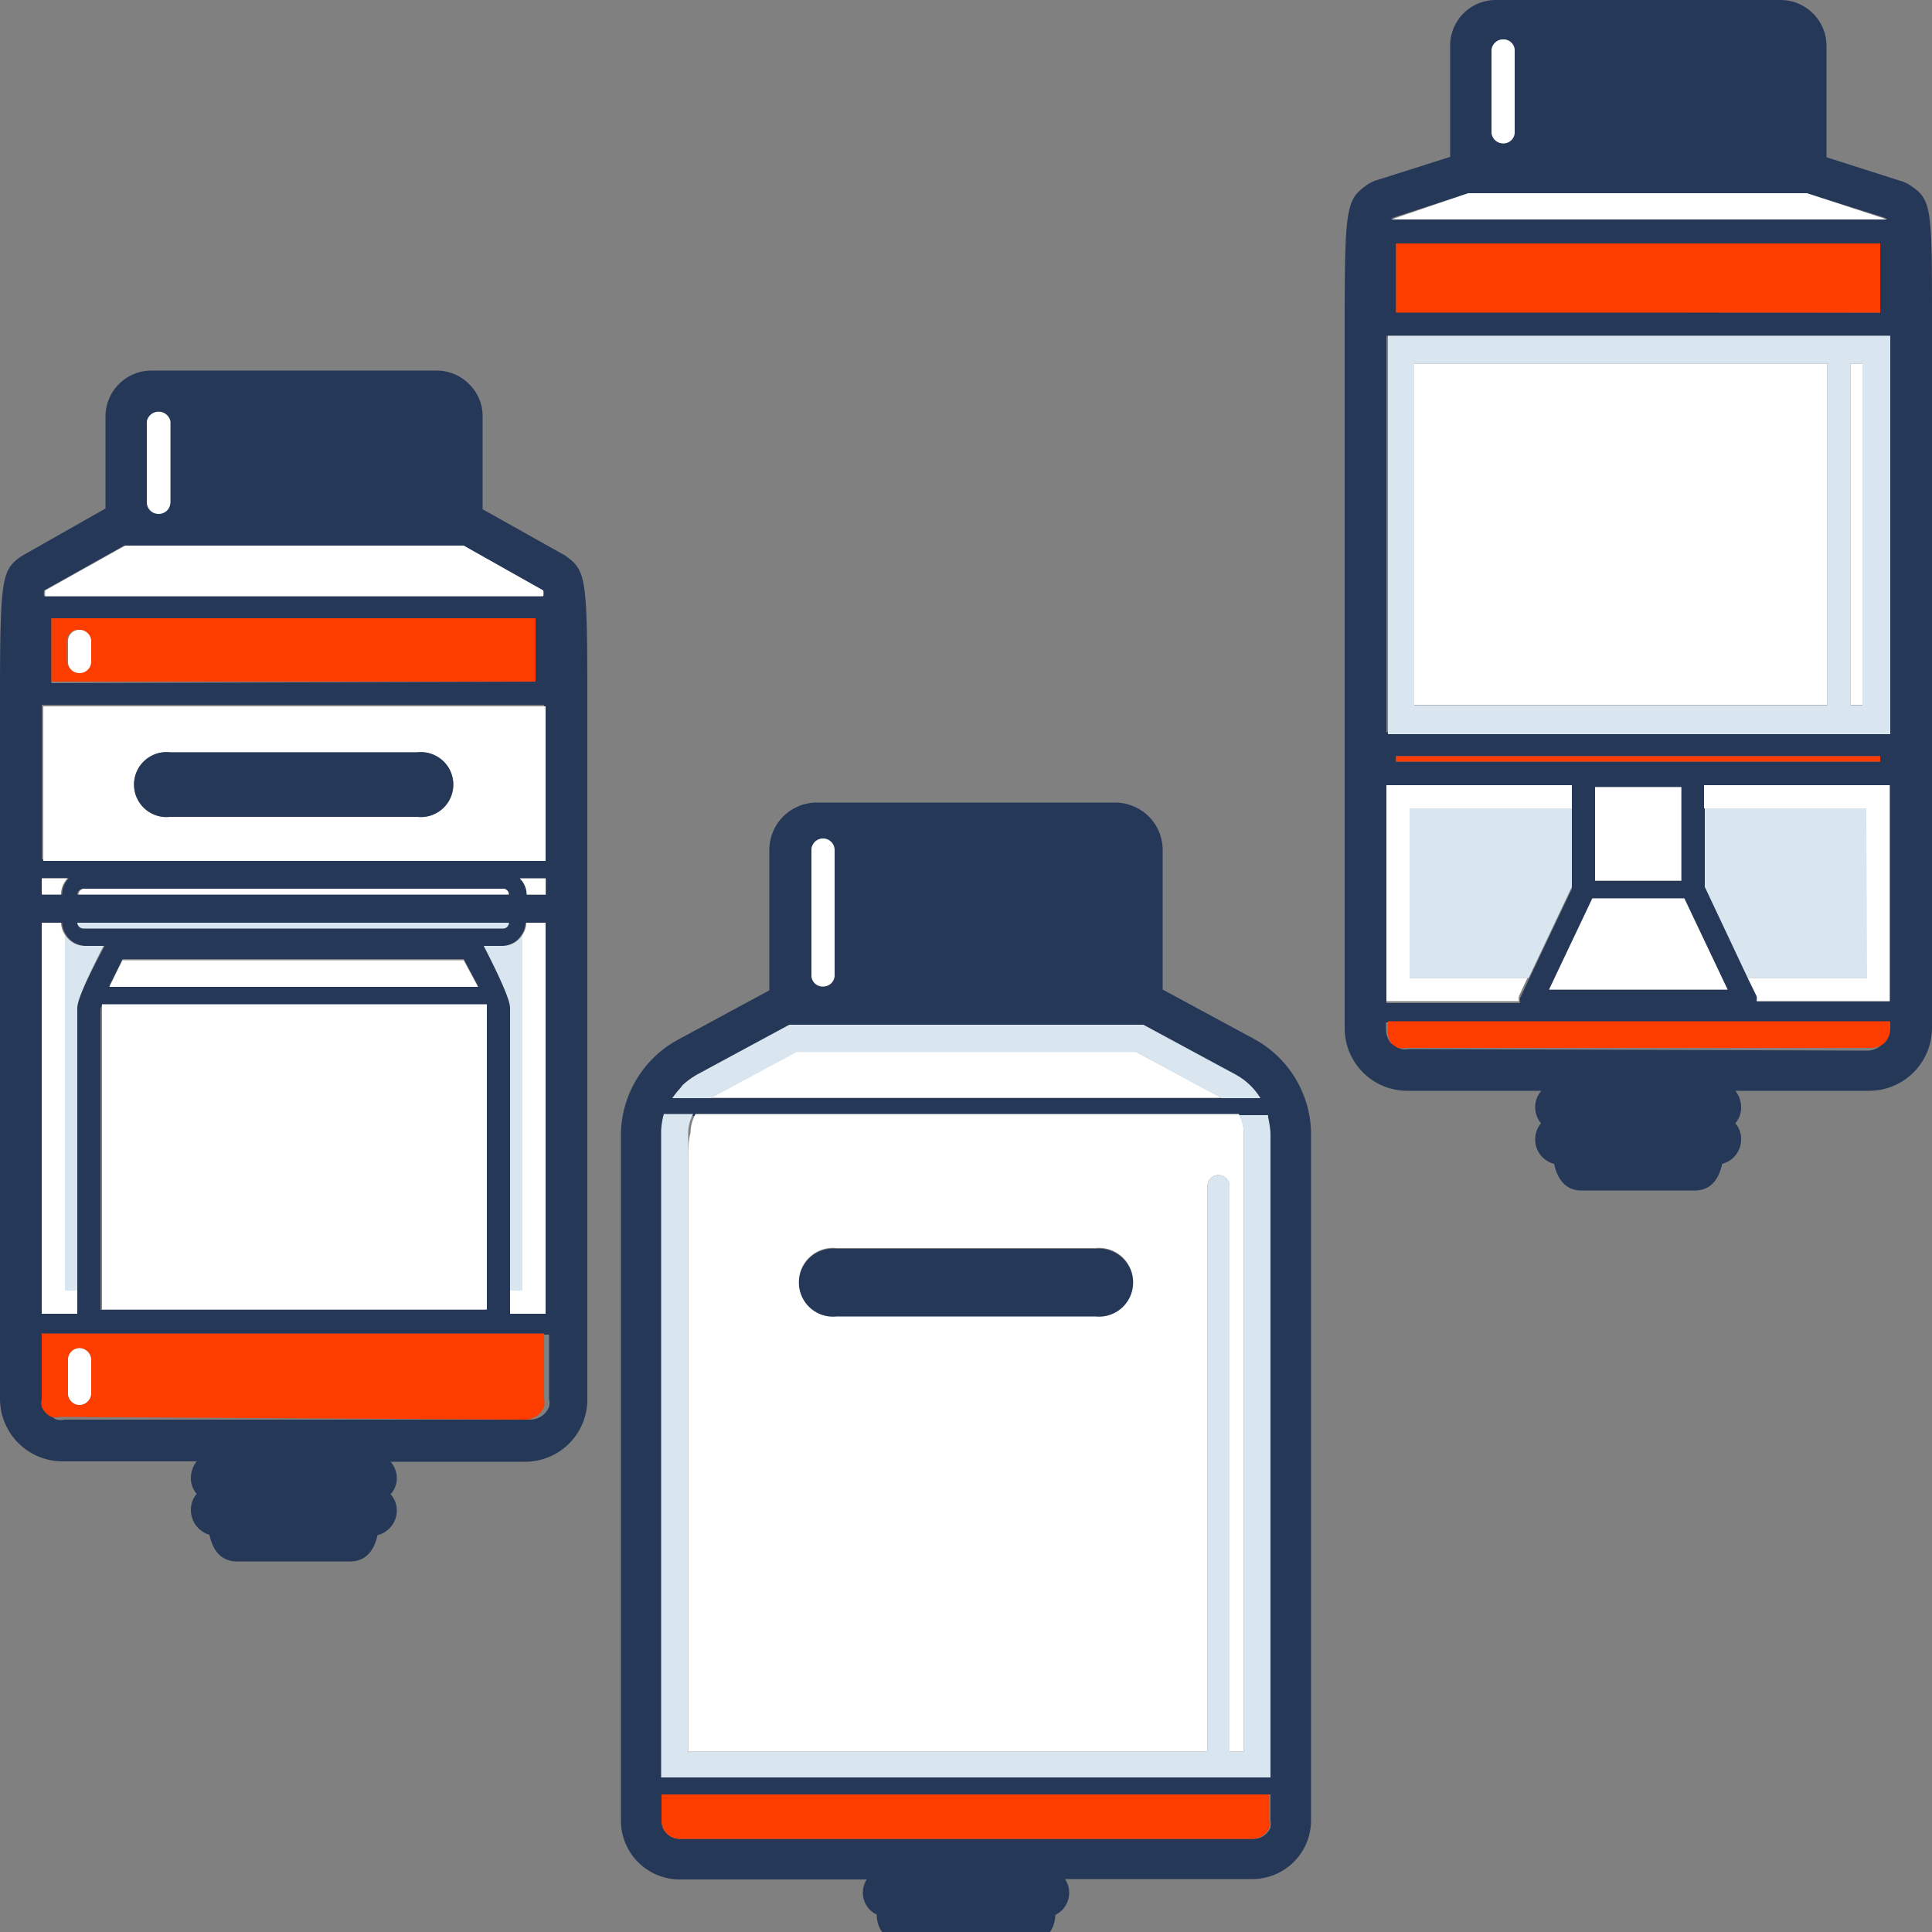
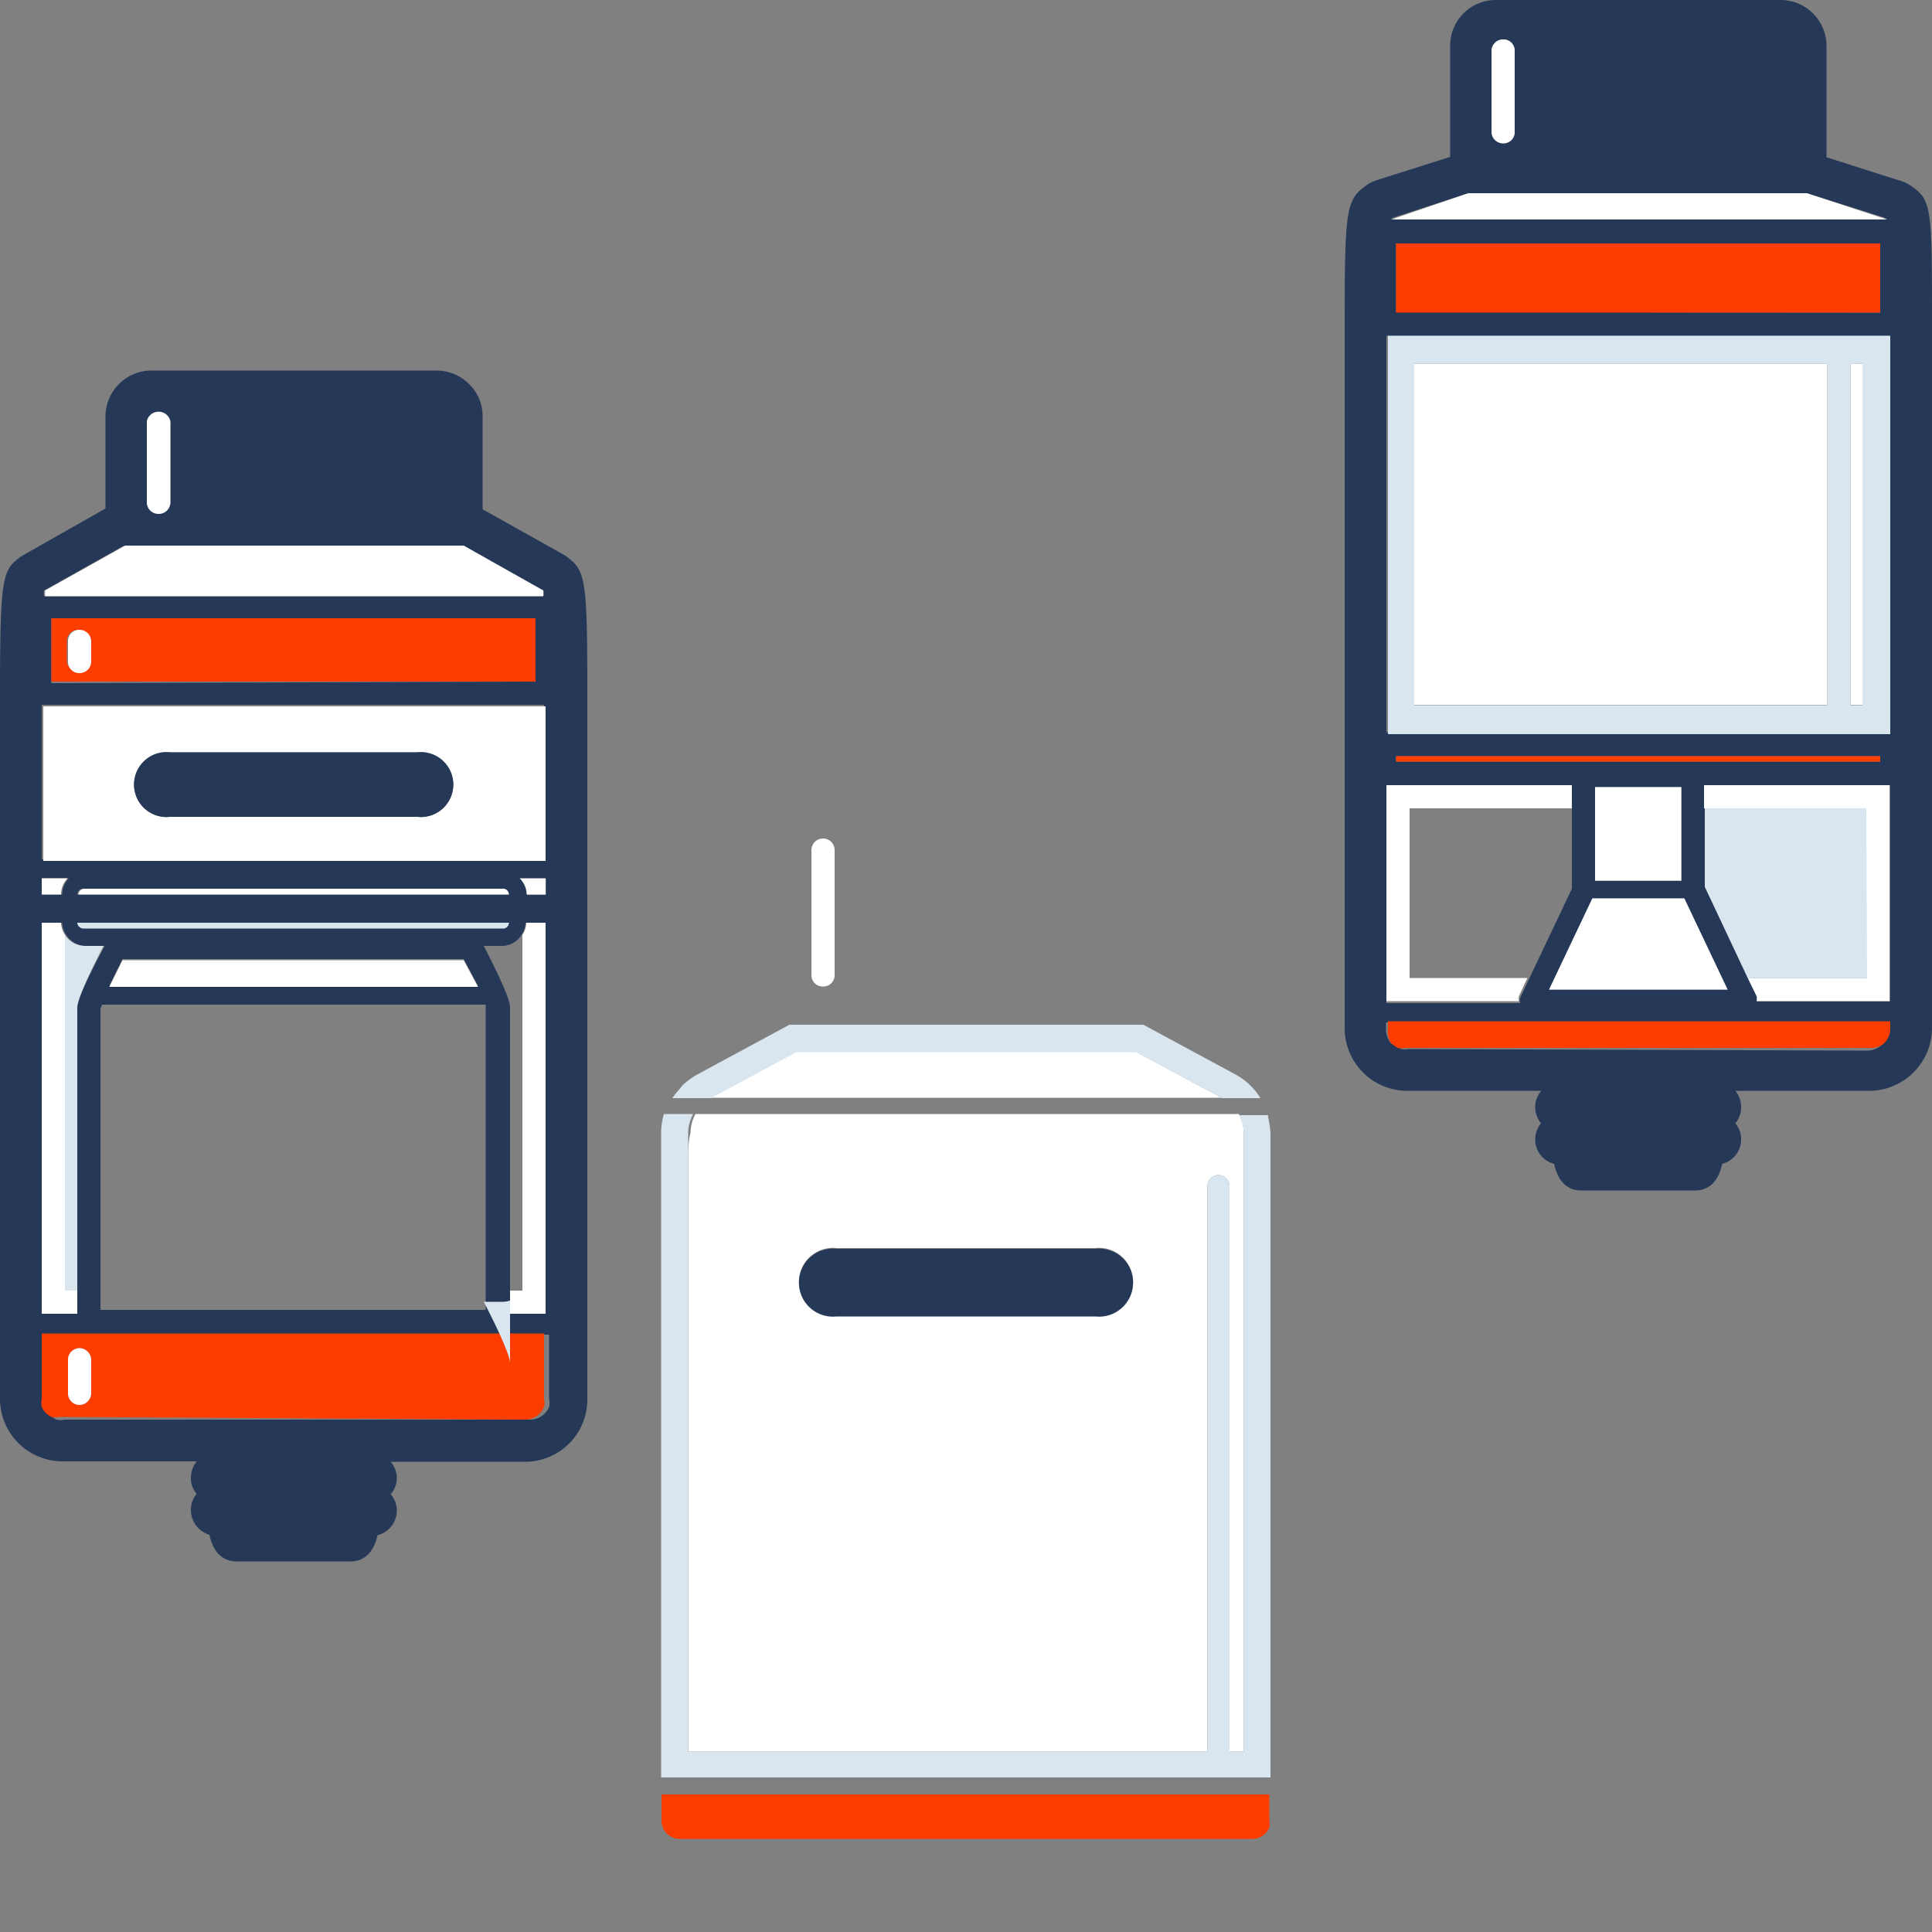
<svg xmlns="http://www.w3.org/2000/svg" id="Layer_1" data-name="Layer 1" viewBox="0 0 50 50">
  <rect x="0" y="0" width="50" height="50" fill="#808080" stroke="none" />
  <defs>
    <style>.cls-1{fill:#253858;}.cls-2{fill:#fff;}.cls-3{fill:#dae6ef;}.cls-4{fill:#fd3c00;}</style>
  </defs>
-   <path class="cls-1" d="M33.93,29.31a2.82,2.82,0,0,0-1.49-2.43l-2.35-1.27V22a1.23,1.23,0,0,0-.36-.87,1.24,1.24,0,0,0-.87-.36H21.14A1.23,1.23,0,0,0,19.91,22v3.63l-2.35,1.27a2.82,2.82,0,0,0-1.49,2.43V47.12a1.52,1.52,0,0,0,1.52,1.52h4.84a.68.68,0,0,0-.1.35.63.63,0,0,0,.36.56v0a.78.78,0,0,0,.22.55.76.76,0,0,0,.55.23h3.08a.77.77,0,0,0,.77-.77h0a.64.64,0,0,0,.36-.58.61.61,0,0,0-.11-.35h4.85a1.52,1.52,0,0,0,1.52-1.52V29.31ZM17.59,47.59a.47.47,0,0,1-.47-.47v-.68H32.88v.68a.52.52,0,0,1,0,.18.48.48,0,0,1-.44.29ZM32.88,30V46H17.12V30h0v-.69h0a2,2,0,0,1,.07-.43v0H32.81a.13.13,0,0,0,0,.06,2.7,2.7,0,0,1,.06.41V30ZM21,22a.29.29,0,1,1,.58,0v3.24a.29.29,0,1,1-.58,0Zm8.55,4.52,2.37,1.28a1.71,1.71,0,0,1,.66.62H17.4a2.43,2.43,0,0,1,.2-.25l.07-.09a2.14,2.14,0,0,1,.39-.28l2.37-1.28Z" />
  <path class="cls-2" d="M17.12,30h0v0Z" />
  <path class="cls-2" d="M17.4,28.42h0a2.43,2.43,0,0,1,.2-.25A2.43,2.43,0,0,0,17.4,28.42Z" />
  <path class="cls-2" d="M32.8,28.85Z" />
  <path class="cls-2" d="M32.82,28.92a2.7,2.7,0,0,1,.06.41V30h0v-.69A2.7,2.7,0,0,0,32.82,28.92Z" />
  <path class="cls-2" d="M17.12,29.33h0a2,2,0,0,1,.07-.43A2,2,0,0,0,17.12,29.33Z" />
  <path class="cls-2" d="M17.2,28.85h0Z" />
  <path class="cls-2" d="M17.81,30V45.33H31.25V30.7a.28.28,0,0,1,.28-.29.29.29,0,0,1,.29.29V45.33h.37V30c0-.25,0-.48,0-.68a1,1,0,0,0-.13-.49H18a1.05,1.05,0,0,0-.13.49C17.81,29.54,17.81,29.77,17.81,30Zm3.84,2.3h6.7a.88.88,0,1,1,0,1.75h-6.7a.88.88,0,1,1,0-1.75Z" />
  <polygon class="cls-2" points="29.4 27.22 20.6 27.22 18.39 28.41 18.38 28.41 31.62 28.41 31.61 28.41 29.4 27.22" />
  <path class="cls-3" d="M32.82,28.92a.13.13,0,0,1,0-.06h-.76a1,1,0,0,1,.13.49c0,.2,0,.43,0,.68V45.33h-.37V30.7a.29.29,0,0,0-.29-.29.28.28,0,0,0-.28.29V45.33H17.81V30c0-.25,0-.48,0-.68a1.05,1.05,0,0,1,.13-.49h-.76v0a2,2,0,0,0-.07.43h0V46H32.88V29.33A2.7,2.7,0,0,0,32.82,28.92Z" />
  <path class="cls-3" d="M18.06,27.8a2.14,2.14,0,0,0-.39.28l-.07.09a2.43,2.43,0,0,0-.2.25h1l2.21-1.19h8.8l2.21,1.19h1a1.71,1.71,0,0,0-.66-.62l-2.37-1.28H20.43Z" />
  <path class="cls-2" d="M21.31,25.53a.29.29,0,0,0,.29-.29V22A.29.29,0,1,0,21,22v3.24A.29.29,0,0,0,21.31,25.53Z" />
  <path class="cls-1" d="M21.65,34.07h6.7a.88.88,0,1,0,0-1.75h-6.7a.88.88,0,1,0,0,1.75Z" />
  <path class="cls-4" d="M32.85,47.3a.52.52,0,0,0,0-.18v-.68H17.12v.68a.47.47,0,0,0,.47.47H32.41A.48.48,0,0,0,32.85,47.3Z" />
  <path class="cls-1" d="M14.67,14.41h0a.41.41,0,0,0-.11-.07l-2.07-1.16h0V10.78a1.15,1.15,0,0,0-.35-.84,1.18,1.18,0,0,0-.83-.35H3.92a1.19,1.19,0,0,0-1.19,1.19v2.38h0L.65,14.34l-.12.07C.06,14.76,0,14.92,0,18V36.2a1.62,1.62,0,0,0,1.62,1.62H5.09a.7.7,0,0,0-.15.43.61.61,0,0,0,.15.41.64.64,0,0,0-.15.42.67.67,0,0,0,.48.64c.12.56.44.69.71.69H9.07c.26,0,.58-.13.7-.68a.66.66,0,0,0,.5-.64.65.65,0,0,0-.16-.42.62.62,0,0,0,.16-.41.65.65,0,0,0-.16-.43h3.47A1.61,1.61,0,0,0,15.2,36.2V18C15.2,15,15.16,14.77,14.67,14.41Zm-13,22.33a.49.49,0,0,1-.21,0l0,0a.53.53,0,0,1-.25-.26.46.46,0,0,1,0-.21V35h0v-.46h13V36.2a.46.46,0,0,1,0,.21.53.53,0,0,1-.5.33ZM3.8,10.91a.31.31,0,0,1,.61,0V13a.31.31,0,0,1-.61,0ZM12,14.12,14,15.28a.43.43,0,0,1,0,.15H1.14a.43.43,0,0,1,0-.15l2.07-1.16Zm.55,10.36H13a.6.6,0,0,0,.5-.29.57.57,0,0,0,.1-.31h.5V34H13.2V26.08C13.2,26,13.2,25.8,12.52,24.48Zm-10.94-.6a.57.57,0,0,0,.1.31.61.61,0,0,0,.51.29h.49C2,25.8,2,26,2,26.08V34H1.08V23.88Zm-.5-.73v-.42h.67a.59.59,0,0,0-.17.42h-.5ZM2.19,24A.16.16,0,0,1,2,23.88H13.17A.15.15,0,0,1,13,24Zm10.18,1.51H2.83l.34-.69H12ZM2,23.15H2A.16.16,0,0,1,2.19,23H13a.15.15,0,0,1,.15.15H2ZM2.64,26h9.93s0,.08,0,.09v7.81H2.6V26.11Zm11-2.84h0a.6.6,0,0,0-.18-.42h.67v.42ZM1.08,22.24v-4h13v4Zm.25-4.56V16H13.86v1.64Z" />
  <path class="cls-2" d="M14.12,18.28h-13v4h13ZM10.8,21.14H4.4a.84.84,0,1,1,0-1.67h6.4a.84.84,0,1,1,0,1.67Z" />
  <path class="cls-2" d="M1.17,15.28a.43.43,0,0,0,0,.15H14.06a.43.43,0,0,0,0-.15L12,14.12H3.24Z" />
  <path class="cls-2" d="M14.08,36.41a.53.53,0,0,1-.5.33h-12a.49.49,0,0,1-.21,0,.49.49,0,0,0,.21,0h12A.53.53,0,0,0,14.08,36.41Z" />
  <path class="cls-2" d="M1.12,36.41a.53.53,0,0,0,.25.26A.53.53,0,0,1,1.12,36.41Z" />
  <path class="cls-1" d="M10.8,19.47H4.4a.84.84,0,1,0,0,1.67h6.4a.84.84,0,1,0,0-1.67Z" />
  <path class="cls-2" d="M4.1,13.3a.3.3,0,0,0,.31-.3V10.91a.31.31,0,0,0-.61,0V13A.3.3,0,0,0,4.1,13.3Z" />
  <path class="cls-4" d="M1.33,16v1.64H13.86V16Zm1,1.08a.3.3,0,0,1-.3.3.29.29,0,0,1-.3-.3V16.6a.29.29,0,0,1,.3-.3.3.3,0,0,1,.3.3Z" />
  <path class="cls-4" d="M13.58,36.74a.53.53,0,0,0,.5-.33.46.46,0,0,0,0-.21V34.51h-13V35h0V36.2a.46.46,0,0,0,0,.21.53.53,0,0,0,.25.26l0,0a.49.49,0,0,0,.21,0ZM1.76,35.19a.3.3,0,0,1,.3-.3.31.31,0,0,1,.3.3v.87a.31.31,0,0,1-.3.3.3.3,0,0,1-.3-.3Z" />
-   <path class="cls-3" d="M13.52,33.4V24.19a.6.6,0,0,1-.5.29h-.5c.68,1.32.68,1.54.68,1.6V33.4Z" />
+   <path class="cls-3" d="M13.52,33.4a.6.6,0,0,1-.5.29h-.5c.68,1.32.68,1.54.68,1.6V33.4Z" />
  <path class="cls-3" d="M2,33.4V26.08c0-.06,0-.28.68-1.6H2.19a.61.61,0,0,1-.51-.29V33.4Z" />
  <path class="cls-3" d="M13.17,23.88H2a.16.16,0,0,0,.16.15H13A.15.15,0,0,0,13.17,23.88Z" />
  <path class="cls-2" d="M1.75,22.73H1.08v.42h.5A.59.59,0,0,1,1.75,22.73Z" />
  <path class="cls-2" d="M14.12,22.73h-.67a.6.6,0,0,1,.18.42h.49Z" />
  <path class="cls-2" d="M1.08,34H2v-.6H1.68V24.19a.57.57,0,0,1-.1-.31h-.5Z" />
  <path class="cls-2" d="M13.17,23.15A.15.15,0,0,0,13,23H2.19a.16.16,0,0,0-.16.15H13.17Z" />
  <path class="cls-2" d="M13.2,33.4V34h.92V23.88h-.5a.57.57,0,0,1-.1.31V33.4Z" />
  <path class="cls-2" d="M2.83,25.54h9.54L12,24.85H3.17Z" />
-   <path class="cls-2" d="M12.6,33.89V26.08s0,0,0-.09H2.64l0,.12v7.78Z" />
  <path class="cls-2" d="M2.06,16.3a.29.29,0,0,0-.3.3v.52a.29.29,0,0,0,.3.3.3.3,0,0,0,.3-.3V16.6A.3.3,0,0,0,2.06,16.3Z" />
  <path class="cls-2" d="M2.06,36.36a.31.31,0,0,0,.3-.3v-.87a.31.31,0,0,0-.3-.3.3.3,0,0,0-.3.3v.87A.3.3,0,0,0,2.06,36.36Z" />
  <path class="cls-1" d="M49.47,4.82h0a.94.94,0,0,0-.32-.15l-1.88-.6V1.19A1.19,1.19,0,0,0,46.08,0H38.71A1.18,1.18,0,0,0,37.53,1.2V4.06l-1.89.6a.92.92,0,0,0-.31.16c-.49.36-.53.62-.53,3.55V26.61a1.62,1.62,0,0,0,1.62,1.62h3.47a.63.63,0,0,0-.16.42.67.67,0,0,0,.15.42.67.67,0,0,0-.15.42.65.65,0,0,0,.49.63c.12.56.44.69.7.69h2.95c.26,0,.58-.13.7-.69a.65.65,0,0,0,.49-.63.62.62,0,0,0-.15-.42.62.62,0,0,0,.15-.42.67.67,0,0,0-.15-.42h3.47A1.63,1.63,0,0,0,50,26.61V8.37C50,5.44,50,5.18,49.47,4.82Zm-13,22.33h0a.65.65,0,0,1-.21,0l-.09-.06L36,27l0,0a.56.56,0,0,1-.13-.35v-.19h13v.19a.55.55,0,0,1-.54.54ZM38.6,1.32a.3.3,0,0,1,.3-.3.29.29,0,0,1,.3.3V3.41a.29.29,0,0,1-.3.3.3.3,0,0,1-.3-.3ZM46.76,5l2.07.65v0H36v0L38,5ZM36.13,19.71v-.14H48.66v.14Zm7.39.66V22.8H41.28V20.37Zm-2.84-.05V23l-1.12,2.36-.22.47a.31.31,0,0,0,0,.13H35.88V20.32Zm.53,2.93h2.38l1.12,2.36H40.09Zm2.91-.3V20.32h4.8v5.59H45.48a.3.3,0,0,0,0-.13l-.23-.47Zm-8.24-4V8.69h13V19Zm.25-10.88V6.3H48.66V8.09Z" />
  <path class="cls-2" d="M36,5.68v0H48.84v0L46.76,5H38Z" />
  <path class="cls-2" d="M38.9,3.71a.29.29,0,0,0,.3-.3V1.32a.29.29,0,0,0-.3-.3.3.3,0,0,0-.3.3V3.41A.3.3,0,0,0,38.9,3.71Z" />
  <rect class="cls-4" x="36.13" y="6.3" width="12.53" height="1.79" />
  <rect class="cls-4" x="36.13" y="19.57" width="12.53" height="0.14" />
  <path class="cls-4" d="M48.76,27a.53.53,0,0,0,.16-.38v-.19h-13v.19A.56.56,0,0,0,36,27l0,0,.08.06.09.06a.65.65,0,0,0,.21,0h12A.53.53,0,0,0,48.76,27Z" />
-   <polygon class="cls-3" points="36.48 25.31 39.56 25.31 40.68 22.95 40.68 20.92 36.48 20.92 36.48 25.31" />
  <polygon class="cls-3" points="48.32 25.31 48.32 20.92 44.12 20.92 44.12 22.95 45.23 25.31 48.32 25.31" />
  <path class="cls-2" d="M48.32,25.31H45.23l.23.47a.3.3,0,0,1,0,.13h3.44V20.32h-4.8v.6h4.2Z" />
  <path class="cls-2" d="M35.88,25.91h3.43a.31.31,0,0,1,0-.13l.22-.47H36.48V20.92h4.2v-.6h-4.8Z" />
  <rect class="cls-2" x="47.89" y="9.41" width="0.31" height="8.83" />
  <rect class="cls-2" x="36.6" y="9.41" width="10.69" height="8.83" />
  <path class="cls-3" d="M48.92,8.69h-13V19h13Zm-1.63,9.56H36.6V9.41H47.29Zm.91,0h-.31V9.41h.31Z" />
  <polygon class="cls-2" points="43.59 23.25 41.21 23.25 40.09 25.61 44.71 25.61 43.59 23.25" />
  <rect class="cls-2" x="41.28" y="20.37" width="2.23" height="2.42" />
</svg>